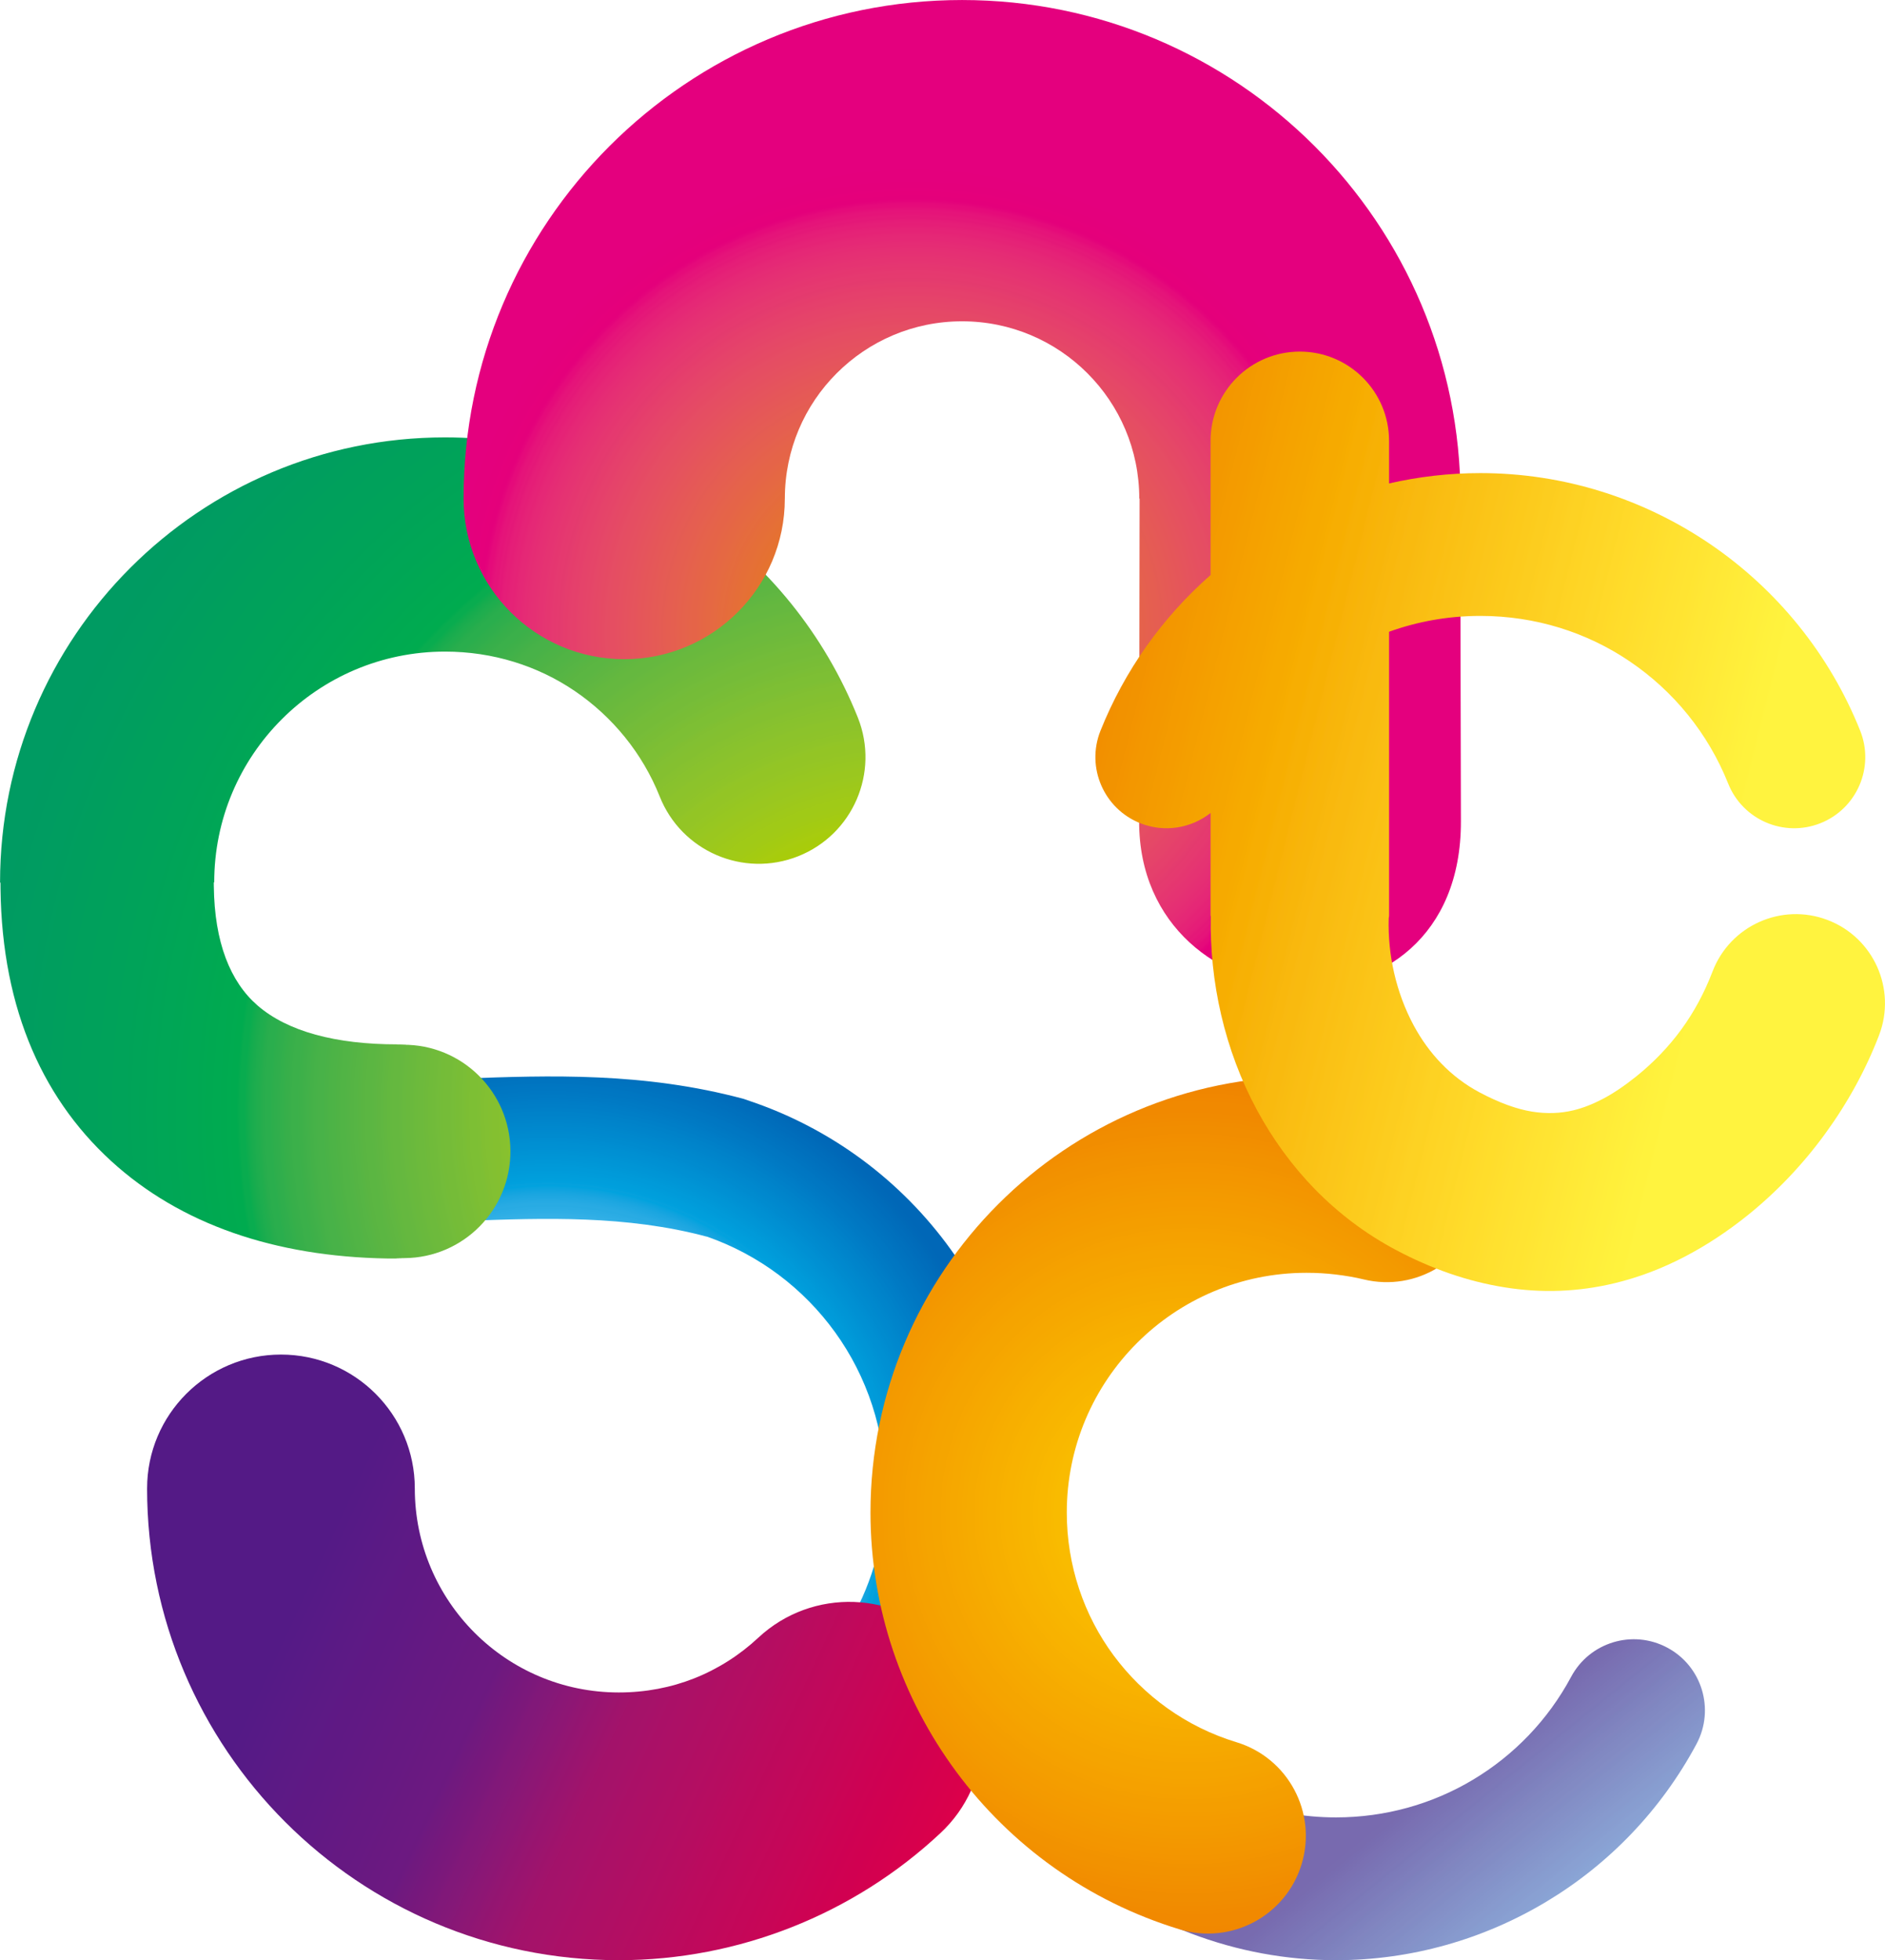
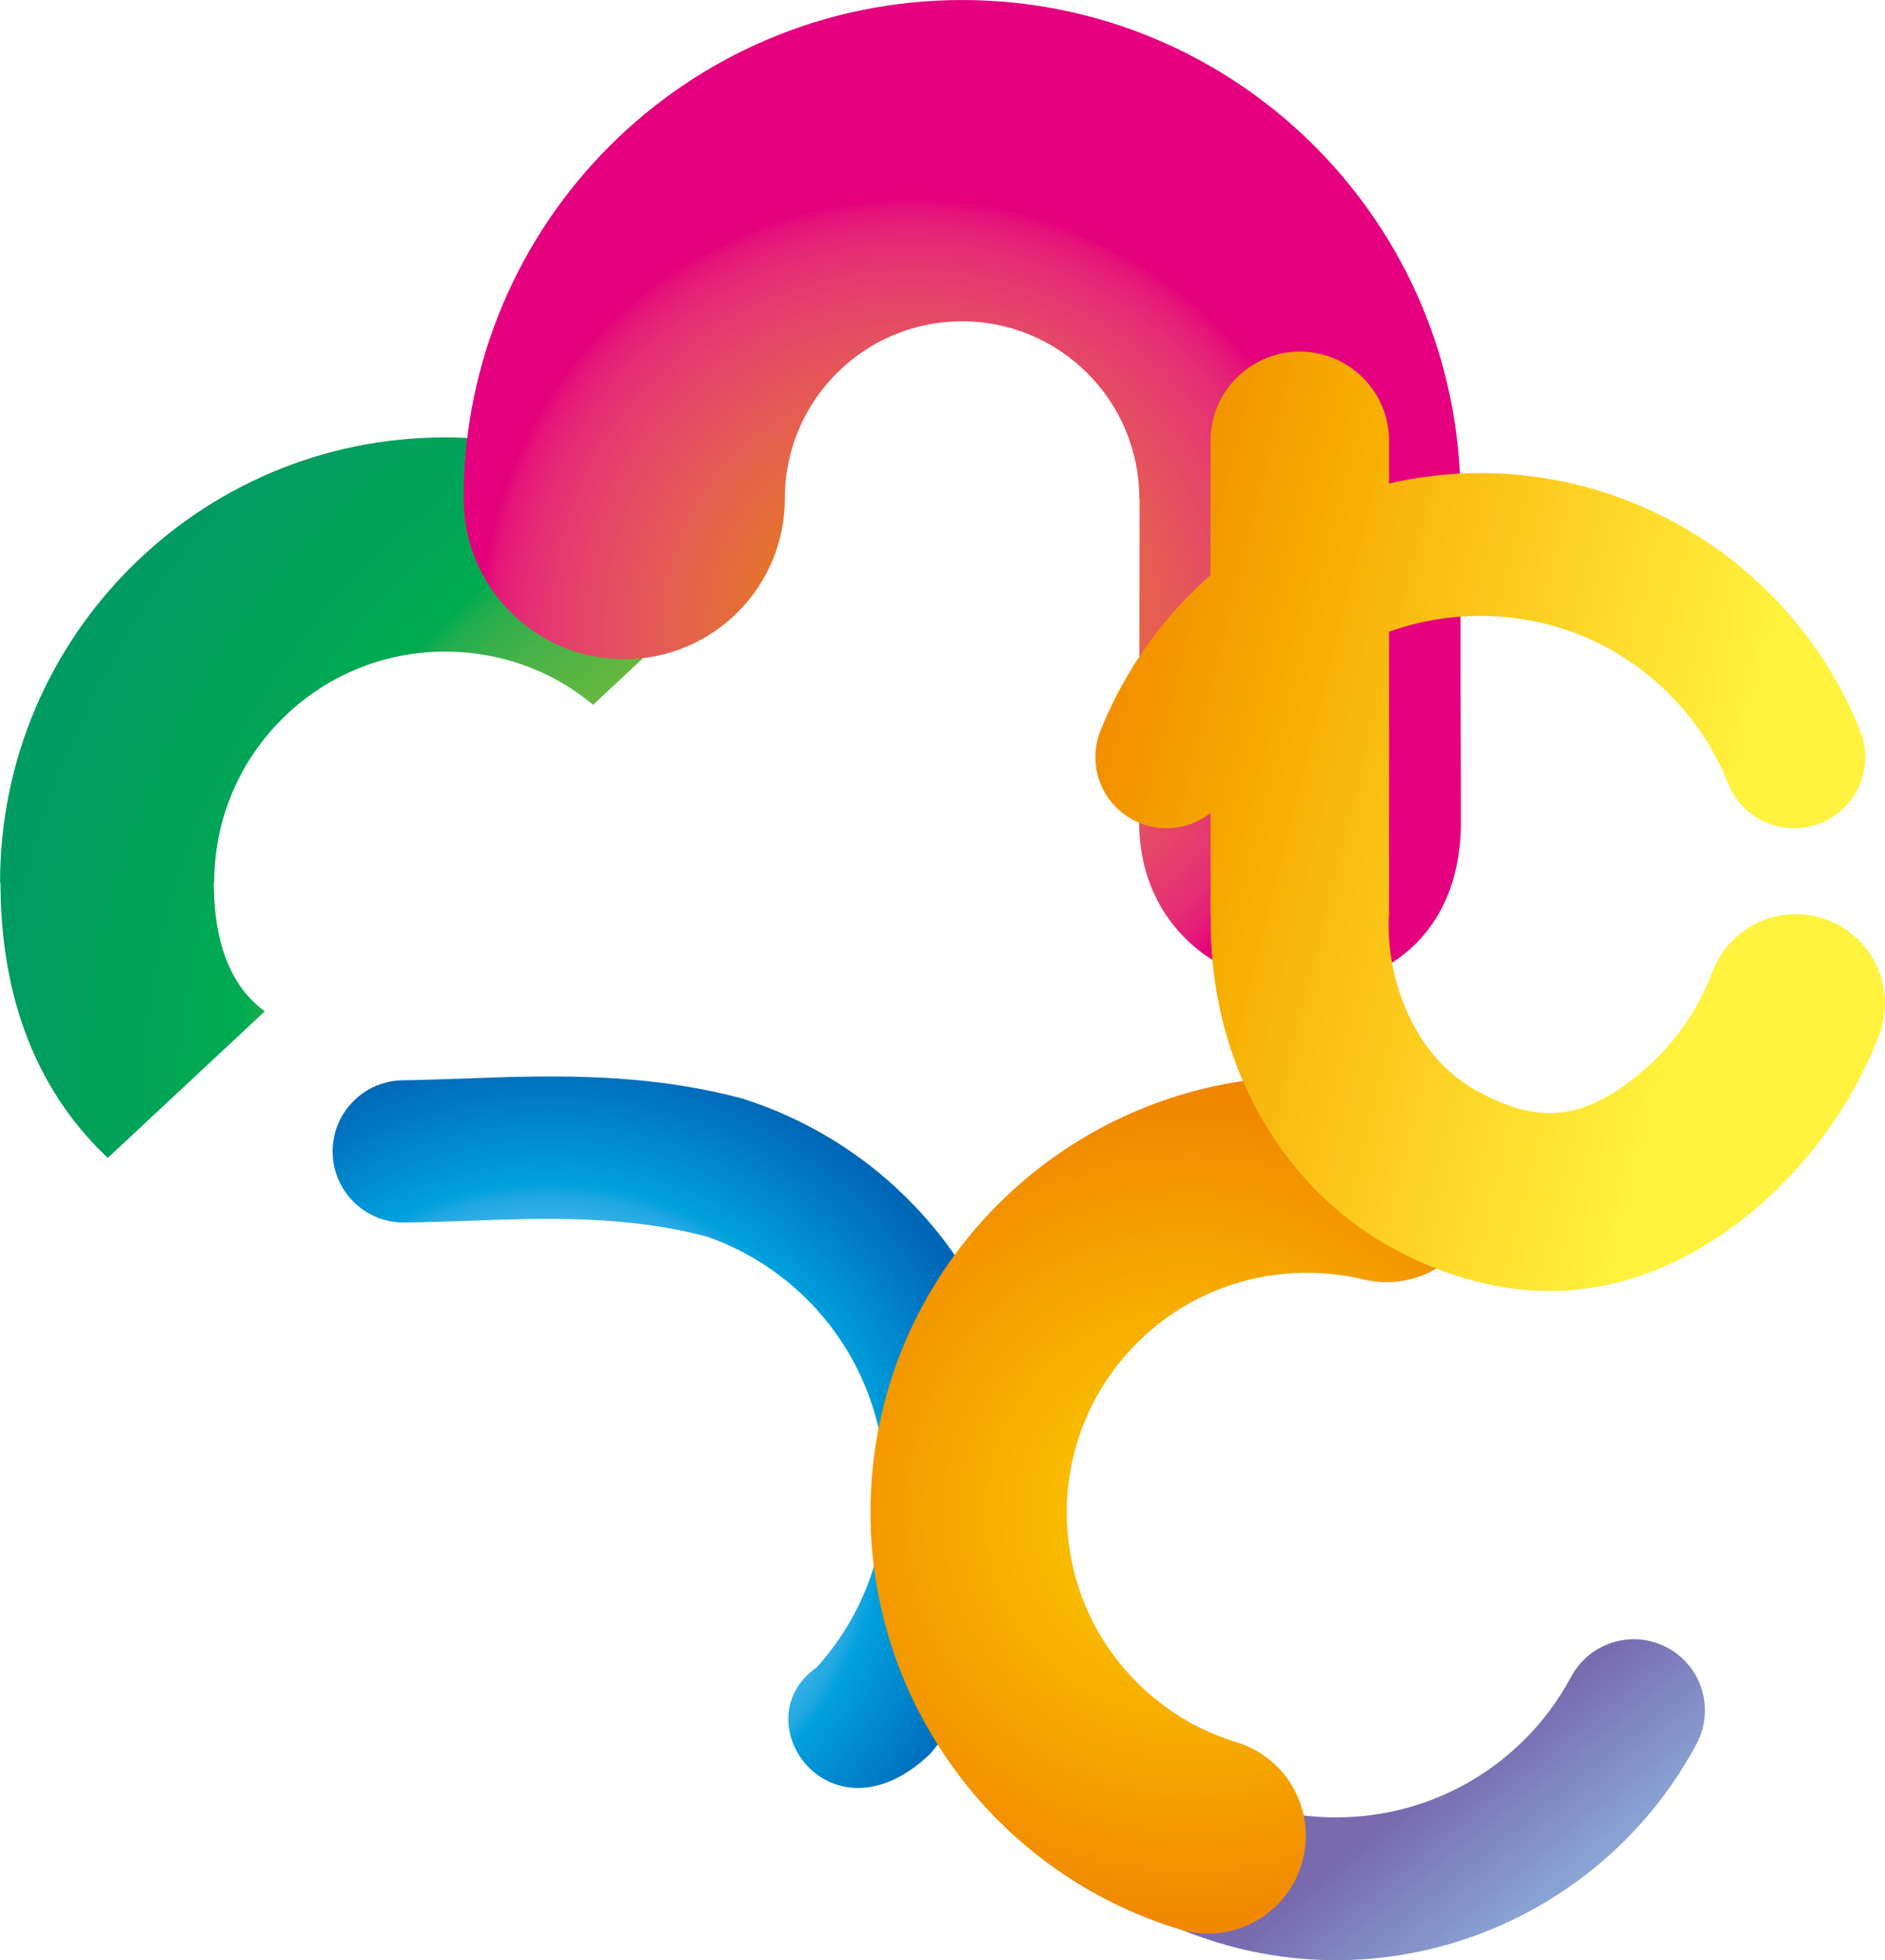
<svg xmlns="http://www.w3.org/2000/svg" width="208.62pt" height="216.91pt" version="1.1" viewBox="0 0 208.62 216.91">
  <defs>
    <clipPath id="clip-14">
      <path d="m239 336h78v80h-78z" />
    </clipPath>
    <clipPath id="clip-15">
      <path d="m293.49 402.11c1.453-1.605 2.731-3.375 3.805-5.273 2.418-4.258 3.801-9.219 3.801-14.531 0-6.391-2.031-12.395-5.562-17.285-3.461-4.793-8.355-8.551-14.188-10.586l-4e-3 8e-3c-8.906-2.391-18.039-2.059-26.426-1.758-2.293 0.082-4.535 0.164-7.027 0.195-4.348 0.051-7.914-3.434-7.965-7.777-0.051-4.348 3.434-7.914 7.777-7.965 1.945-0.023 4.277-0.105 6.66-0.191 9.559-0.348 19.977-0.723 31.055 2.25l0.434 0.152c9.266 3.074 17.023 8.941 22.461 16.477 5.453 7.551 8.586 16.754 8.586 26.48 0 8.078-2.141 15.695-5.898 22.309-1.43 2.523-3.102 4.898-4.973 7.09-11.051 10.477-20.914-3.773-12.535-9.594" />
    </clipPath>
    <radialGradient id="radial-pattern-4" cx="0" cy="0" r="51.962" gradientTransform="matrix(1 0 0 -1 263.78 385.53)" gradientUnits="userSpaceOnUse">
      <stop stop-color="#54c3f1" offset="0" />
      <stop stop-color="#54c3f1" offset=".5" />
      <stop stop-color="#52c2f1" offset=".562" />
      <stop stop-color="#50c2f1" offset=".566" />
      <stop stop-color="#4fc0f0" offset=".57" />
      <stop stop-color="#4dc0ef" offset=".574" />
      <stop stop-color="#4cbfef" offset=".578" />
      <stop stop-color="#4abeee" offset=".582" />
      <stop stop-color="#4bbdee" offset=".586" />
      <stop stop-color="#49bdee" offset=".59" />
      <stop stop-color="#47bced" offset=".594" />
      <stop stop-color="#46bbed" offset=".598" />
      <stop stop-color="#45b9ec" offset=".602" />
      <stop stop-color="#43b9eb" offset=".605" />
      <stop stop-color="#41b8eb" offset=".609" />
      <stop stop-color="#3fb7ea" offset=".613" />
      <stop stop-color="#3db6ea" offset=".617" />
      <stop stop-color="#3cb5e9" offset=".621" />
      <stop stop-color="#3ab4e9" offset=".625" />
      <stop stop-color="#3bb3e8" offset=".629" />
      <stop stop-color="#39b2e8" offset=".633" />
      <stop stop-color="#37b2e7" offset=".637" />
      <stop stop-color="#35b1e7" offset=".641" />
      <stop stop-color="#33b0e6" offset=".645" />
      <stop stop-color="#31afe6" offset=".648" />
      <stop stop-color="#2eaee5" offset=".652" />
      <stop stop-color="#2cade5" offset=".656" />
      <stop stop-color="#2bace4" offset=".66" />
      <stop stop-color="#28abe3" offset=".664" />
      <stop stop-color="#29abe3" offset=".668" />
      <stop stop-color="#27aae3" offset=".672" />
      <stop stop-color="#24a9e2" offset=".676" />
      <stop stop-color="#21a8e2" offset=".68" />
      <stop stop-color="#1ea7e1" offset=".684" />
      <stop stop-color="#1ca6e0" offset=".688" />
      <stop stop-color="#18a5e0" offset=".691" />
      <stop stop-color="#14a4df" offset=".695" />
      <stop stop-color="#0fa3df" offset=".699" />
      <stop stop-color="#09a3de" offset=".703" />
      <stop stop-color="#01a2de" offset=".707" />
      <stop stop-color="#05a1dd" offset=".711" />
      <stop stop-color="#00a0dd" offset=".715" />
      <stop stop-color="#009fdc" offset=".719" />
      <stop stop-color="#009edc" offset=".723" />
      <stop stop-color="#009edb" offset=".727" />
      <stop stop-color="#009ddb" offset=".73" />
      <stop stop-color="#009cda" offset=".734" />
      <stop stop-color="#009bda" offset=".738" />
      <stop stop-color="#009ad9" offset=".742" />
      <stop stop-color="#009ad9" offset=".746" />
      <stop stop-color="#0099d8" offset=".75" />
      <stop stop-color="#0098d7" offset=".754" />
      <stop stop-color="#0097d7" offset=".758" />
      <stop stop-color="#0096d6" offset=".762" />
      <stop stop-color="#0095d6" offset=".766" />
      <stop stop-color="#0095d5" offset=".77" />
      <stop stop-color="#0094d5" offset=".773" />
      <stop stop-color="#0093d4" offset=".777" />
      <stop stop-color="#0092d4" offset=".781" />
      <stop stop-color="#0091d3" offset=".785" />
      <stop stop-color="#0090d3" offset=".789" />
      <stop stop-color="#0090d2" offset=".793" />
      <stop stop-color="#008fd2" offset=".797" />
      <stop stop-color="#008ed1" offset=".801" />
      <stop stop-color="#008dd1" offset=".805" />
      <stop stop-color="#008cd0" offset=".809" />
      <stop stop-color="#008bcf" offset=".812" />
      <stop stop-color="#008bcf" offset=".816" />
      <stop stop-color="#008ace" offset=".82" />
      <stop stop-color="#0089ce" offset=".824" />
      <stop stop-color="#0088ce" offset=".828" />
      <stop stop-color="#0088cd" offset=".832" />
      <stop stop-color="#0087cc" offset=".836" />
      <stop stop-color="#0086cc" offset=".84" />
      <stop stop-color="#0085cb" offset=".844" />
      <stop stop-color="#0084cb" offset=".848" />
      <stop stop-color="#0084ca" offset=".852" />
      <stop stop-color="#0083ca" offset=".855" />
      <stop stop-color="#0082c9" offset=".859" />
      <stop stop-color="#0082c9" offset=".863" />
      <stop stop-color="#0080c8" offset=".867" />
      <stop stop-color="#0080c8" offset=".871" />
      <stop stop-color="#007ec7" offset=".875" />
      <stop stop-color="#007ec7" offset=".879" />
      <stop stop-color="#007dc6" offset=".883" />
      <stop stop-color="#007cc6" offset=".887" />
      <stop stop-color="#007bc5" offset=".891" />
      <stop stop-color="#007ac4" offset=".895" />
      <stop stop-color="#007ac4" offset=".898" />
      <stop stop-color="#0079c3" offset=".902" />
      <stop stop-color="#0078c3" offset=".906" />
      <stop stop-color="#0077c2" offset=".91" />
      <stop stop-color="#0077c2" offset=".914" />
      <stop stop-color="#0076c2" offset=".918" />
      <stop stop-color="#0076c1" offset=".922" />
      <stop stop-color="#0074c0" offset=".926" />
      <stop stop-color="#0074c0" offset=".93" />
      <stop stop-color="#0073bf" offset=".934" />
      <stop stop-color="#0072bf" offset=".938" />
      <stop stop-color="#0072be" offset=".941" />
      <stop stop-color="#0071be" offset=".945" />
      <stop stop-color="#0070bd" offset=".949" />
      <stop stop-color="#0070bd" offset=".953" />
      <stop stop-color="#006fbc" offset=".957" />
      <stop stop-color="#006ebc" offset=".961" />
      <stop stop-color="#006dbb" offset=".965" />
      <stop stop-color="#006dbb" offset=".969" />
      <stop stop-color="#006cba" offset=".973" />
      <stop stop-color="#006bba" offset=".977" />
      <stop stop-color="#006bb9" offset=".98" />
      <stop stop-color="#006ab8" offset=".984" />
      <stop stop-color="#0069b8" offset=".988" />
      <stop stop-color="#0068b8" offset=".992" />
      <stop stop-color="#0068b7" offset=".996" />
      <stop stop-color="#0067b7" offset="1" />
    </radialGradient>
    <clipPath id="clip-16">
      <path d="m219 367h93v68h-93z" />
    </clipPath>
    <clipPath id="clip-17">
-       <path d="m219.39 382.3c0-8.18 6.637-14.812 14.816-14.812 8.18 0 14.812 6.633 14.812 14.812 0 6.234 2.527 11.879 6.613 15.965 4.082 4.086 9.727 6.613 15.965 6.613 2.981 0 5.785-0.551 8.32-1.551 2.644-1.043 5.055-2.582 7.121-4.512 5.977-5.562 15.332-5.227 20.891 0.754 5.562 5.977 5.223 15.328-0.754 20.887-4.738 4.426-10.324 7.984-16.492 10.414-5.949 2.344-12.391 3.633-19.086 3.633-14.414 0-27.469-5.844-36.914-15.289-9.445-9.449-15.293-22.5-15.293-36.914" />
-     </clipPath>
+       </clipPath>
    <linearGradient id="linear-pattern-3" x1=".005" x2=".988" gradientTransform="matrix(105.01 47.703 41.82 -92.059 193.38 423.38)" gradientUnits="userSpaceOnUse">
      <stop stop-color="#541a86" offset="0" />
      <stop stop-color="#541a86" offset=".125" />
      <stop stop-color="#541a86" offset=".188" />
      <stop stop-color="#541a86" offset=".219" />
      <stop stop-color="#541a86" offset=".227" />
      <stop stop-color="#541a86" offset=".234" />
      <stop stop-color="#551a86" offset=".242" />
      <stop stop-color="#561a86" offset=".25" />
      <stop stop-color="#571a86" offset=".258" />
      <stop stop-color="#581a86" offset=".266" />
      <stop stop-color="#591a86" offset=".273" />
      <stop stop-color="#5a1a85" offset=".281" />
      <stop stop-color="#5b1a85" offset=".289" />
      <stop stop-color="#5c1a85" offset=".297" />
      <stop stop-color="#5d1a85" offset=".305" />
      <stop stop-color="#5e1985" offset=".312" />
      <stop stop-color="#5f1984" offset=".32" />
      <stop stop-color="#5f1984" offset=".324" />
      <stop stop-color="#5f1984" offset=".328" />
      <stop stop-color="#601984" offset=".332" />
      <stop stop-color="#601984" offset=".336" />
      <stop stop-color="#611984" offset=".34" />
      <stop stop-color="#611984" offset=".344" />
      <stop stop-color="#621983" offset=".348" />
      <stop stop-color="#621983" offset=".352" />
      <stop stop-color="#631983" offset=".355" />
      <stop stop-color="#631983" offset=".359" />
      <stop stop-color="#641983" offset=".363" />
      <stop stop-color="#641983" offset=".367" />
      <stop stop-color="#651982" offset=".371" />
      <stop stop-color="#651982" offset=".375" />
      <stop stop-color="#661982" offset=".379" />
      <stop stop-color="#661982" offset=".383" />
      <stop stop-color="#661982" offset=".387" />
      <stop stop-color="#671982" offset=".391" />
      <stop stop-color="#671982" offset=".395" />
      <stop stop-color="#681982" offset=".398" />
      <stop stop-color="#681981" offset=".402" />
      <stop stop-color="#691981" offset=".406" />
      <stop stop-color="#691981" offset=".41" />
      <stop stop-color="#6a1981" offset=".414" />
      <stop stop-color="#6a1981" offset=".418" />
      <stop stop-color="#6b1981" offset=".422" />
      <stop stop-color="#6b1981" offset=".426" />
      <stop stop-color="#6c1981" offset=".43" />
      <stop stop-color="#6c1981" offset=".434" />
      <stop stop-color="#6c1980" offset=".438" />
      <stop stop-color="#6e1980" offset=".441" />
      <stop stop-color="#70197e" offset=".445" />
      <stop stop-color="#71197e" offset=".449" />
      <stop stop-color="#73197d" offset=".453" />
      <stop stop-color="#75187d" offset=".457" />
      <stop stop-color="#76187c" offset=".461" />
      <stop stop-color="#78187c" offset=".465" />
      <stop stop-color="#79187b" offset=".469" />
      <stop stop-color="#7b187b" offset=".473" />
      <stop stop-color="#7c187a" offset=".477" />
      <stop stop-color="#7e187a" offset=".48" />
      <stop stop-color="#811879" offset=".484" />
      <stop stop-color="#811879" offset=".488" />
      <stop stop-color="#831878" offset=".492" />
      <stop stop-color="#841878" offset=".496" />
      <stop stop-color="#861877" offset=".5" />
      <stop stop-color="#881776" offset=".504" />
      <stop stop-color="#8a1776" offset=".508" />
      <stop stop-color="#8b1775" offset=".512" />
      <stop stop-color="#8d1774" offset=".516" />
      <stop stop-color="#8e1674" offset=".52" />
      <stop stop-color="#901673" offset=".523" />
      <stop stop-color="#921672" offset=".527" />
      <stop stop-color="#931571" offset=".531" />
      <stop stop-color="#951571" offset=".535" />
      <stop stop-color="#971570" offset=".539" />
      <stop stop-color="#98146f" offset=".543" />
      <stop stop-color="#9a146f" offset=".547" />
      <stop stop-color="#9b146e" offset=".551" />
      <stop stop-color="#9d146d" offset=".555" />
      <stop stop-color="#9e136c" offset=".559" />
      <stop stop-color="#a0136c" offset=".562" />
      <stop stop-color="#a1136b" offset=".566" />
      <stop stop-color="#a3126a" offset=".57" />
      <stop stop-color="#a3126a" offset=".574" />
      <stop stop-color="#a4126a" offset=".578" />
      <stop stop-color="#a51269" offset=".582" />
      <stop stop-color="#a51269" offset=".586" />
      <stop stop-color="#a61269" offset=".59" />
      <stop stop-color="#a71169" offset=".594" />
      <stop stop-color="#a81168" offset=".598" />
      <stop stop-color="#a91168" offset=".602" />
      <stop stop-color="#aa1067" offset=".605" />
      <stop stop-color="#aa1067" offset=".609" />
      <stop stop-color="#ab1067" offset=".613" />
      <stop stop-color="#ac1066" offset=".617" />
      <stop stop-color="#ac1066" offset=".621" />
      <stop stop-color="#ad1065" offset=".625" />
      <stop stop-color="#ae0f65" offset=".629" />
      <stop stop-color="#ae0f65" offset=".633" />
      <stop stop-color="#af0f64" offset=".637" />
      <stop stop-color="#b00f64" offset=".641" />
      <stop stop-color="#b00f64" offset=".645" />
      <stop stop-color="#b10e63" offset=".648" />
      <stop stop-color="#b20e63" offset=".652" />
      <stop stop-color="#b20e63" offset=".656" />
      <stop stop-color="#b30e62" offset=".66" />
      <stop stop-color="#b40e62" offset=".664" />
      <stop stop-color="#b40d62" offset=".668" />
      <stop stop-color="#b50d61" offset=".672" />
      <stop stop-color="#b60d61" offset=".676" />
      <stop stop-color="#b60d60" offset=".68" />
      <stop stop-color="#b70c60" offset=".684" />
      <stop stop-color="#b80c60" offset=".688" />
      <stop stop-color="#b80c5f" offset=".691" />
      <stop stop-color="#ba0b5f" offset=".695" />
      <stop stop-color="#ba0b5e" offset=".699" />
      <stop stop-color="#bb0b5e" offset=".703" />
      <stop stop-color="#bc0a5e" offset=".707" />
      <stop stop-color="#bc0a5d" offset=".711" />
      <stop stop-color="#bd0a5d" offset=".715" />
      <stop stop-color="#bd095c" offset=".719" />
      <stop stop-color="#be095c" offset=".723" />
      <stop stop-color="#bf095c" offset=".727" />
      <stop stop-color="#bf095c" offset=".73" />
      <stop stop-color="#c0095b" offset=".734" />
      <stop stop-color="#c1085b" offset=".738" />
      <stop stop-color="#c1085a" offset=".742" />
      <stop stop-color="#c2085a" offset=".746" />
      <stop stop-color="#c3085a" offset=".75" />
      <stop stop-color="#c30759" offset=".754" />
      <stop stop-color="#c40759" offset=".758" />
      <stop stop-color="#c40759" offset=".762" />
      <stop stop-color="#c50658" offset=".766" />
      <stop stop-color="#c60658" offset=".77" />
      <stop stop-color="#c60657" offset=".773" />
      <stop stop-color="#c70657" offset=".777" />
      <stop stop-color="#c80557" offset=".781" />
      <stop stop-color="#c80556" offset=".785" />
      <stop stop-color="#c90556" offset=".789" />
      <stop stop-color="#ca0455" offset=".793" />
      <stop stop-color="#cb0455" offset=".797" />
      <stop stop-color="#cb0355" offset=".801" />
      <stop stop-color="#cc0354" offset=".805" />
      <stop stop-color="#cd0254" offset=".809" />
      <stop stop-color="#cd0253" offset=".812" />
      <stop stop-color="#ce0253" offset=".816" />
      <stop stop-color="#ce0153" offset=".82" />
      <stop stop-color="#cf0152" offset=".824" />
      <stop stop-color="#d00152" offset=".828" />
      <stop stop-color="#d00151" offset=".832" />
      <stop stop-color="#d10051" offset=".836" />
      <stop stop-color="#d10051" offset=".84" />
      <stop stop-color="#d20050" offset=".844" />
      <stop stop-color="#d30050" offset=".848" />
      <stop stop-color="#d3004f" offset=".852" />
      <stop stop-color="#d4004f" offset=".855" />
      <stop stop-color="#d4004f" offset=".859" />
      <stop stop-color="#d5004e" offset=".863" />
      <stop stop-color="#d6004e" offset=".867" />
      <stop stop-color="#d6004d" offset=".871" />
      <stop stop-color="#d7004d" offset=".875" />
      <stop stop-color="#d7004d" offset=".879" />
      <stop stop-color="#d8004c" offset=".883" />
      <stop stop-color="#d9004c" offset=".887" />
      <stop stop-color="#d9004b" offset=".891" />
      <stop stop-color="#da004b" offset=".895" />
      <stop stop-color="#db004b" offset=".898" />
      <stop stop-color="#dc004a" offset=".902" />
      <stop stop-color="#dc004a" offset=".906" />
      <stop stop-color="#dd0049" offset=".91" />
      <stop stop-color="#dd0049" offset=".914" />
      <stop stop-color="#de0049" offset=".918" />
      <stop stop-color="#df0048" offset=".922" />
      <stop stop-color="#df0048" offset=".926" />
      <stop stop-color="#e00048" offset=".93" />
      <stop stop-color="#e00047" offset=".934" />
      <stop stop-color="#e10047" offset=".938" />
      <stop stop-color="#e10046" offset=".941" />
      <stop stop-color="#e20046" offset=".945" />
      <stop stop-color="#e30046" offset=".949" />
      <stop stop-color="#e30045" offset=".953" />
      <stop stop-color="#e40045" offset=".957" />
      <stop stop-color="#e40044" offset=".961" />
      <stop stop-color="#e50044" offset=".965" />
      <stop stop-color="#e50044" offset=".969" />
      <stop stop-color="#e60043" offset="1" />
    </linearGradient>
    <clipPath id="clip-18">
      <path d="m318 398h74v37h-74z" />
    </clipPath>
    <clipPath id="clip-19">
      <path d="m320.93 423.07c-3.254-2.879-3.559-7.856-0.68-11.109 2.883-3.258 7.856-3.559 11.109-0.68 2.695 2.391 5.785 4.246 9.109 5.508 3.301 1.254 6.856 1.914 10.5 1.914 5.469 0 10.691-1.488 15.168-4.172 4.504-2.695 8.289-6.59 10.852-11.375 2.043-3.836 6.812-5.285 10.645-3.238 3.836 2.043 5.285 6.812 3.242 10.648-3.945 7.367-9.754 13.352-16.652 17.48-6.93 4.152-14.938 6.457-23.254 6.457-5.508 0-10.945-1.02-16.055-2.961-5.09-1.934-9.836-4.789-13.984-8.473" />
    </clipPath>
    <linearGradient id="linear-pattern-4" x1=".355" x2="1" gradientTransform="matrix(-75.69 -91.197 -94.561 78.482 453.7 438.74)" gradientUnits="userSpaceOnUse">
      <stop stop-color="#9ed7f6" offset="0" />
      <stop stop-color="#9ed7f5" offset=".004" />
      <stop stop-color="#9dd6f5" offset=".008" />
      <stop stop-color="#9dd5f4" offset=".012" />
      <stop stop-color="#9cd4f4" offset=".016" />
      <stop stop-color="#9cd3f3" offset=".02" />
      <stop stop-color="#9cd3f3" offset=".023" />
      <stop stop-color="#9bd1f2" offset=".027" />
      <stop stop-color="#9bd1f1" offset=".031" />
      <stop stop-color="#9ad0f1" offset=".035" />
      <stop stop-color="#9acff1" offset=".039" />
      <stop stop-color="#99cdf0" offset=".043" />
      <stop stop-color="#99cdef" offset=".047" />
      <stop stop-color="#99ccef" offset=".051" />
      <stop stop-color="#99cbee" offset=".055" />
      <stop stop-color="#99caed" offset=".059" />
      <stop stop-color="#98c9ed" offset=".062" />
      <stop stop-color="#98c9ed" offset=".066" />
      <stop stop-color="#97c7ec" offset=".07" />
      <stop stop-color="#97c7eb" offset=".074" />
      <stop stop-color="#97c6eb" offset=".078" />
      <stop stop-color="#96c5ea" offset=".082" />
      <stop stop-color="#96c4ea" offset=".086" />
      <stop stop-color="#95c3e9" offset=".09" />
      <stop stop-color="#95c2e9" offset=".094" />
      <stop stop-color="#94c1e8" offset=".098" />
      <stop stop-color="#94c0e7" offset=".102" />
      <stop stop-color="#94c0e7" offset=".105" />
      <stop stop-color="#93bee6" offset=".109" />
      <stop stop-color="#94bee5" offset=".113" />
      <stop stop-color="#93bde5" offset=".117" />
      <stop stop-color="#93bce5" offset=".121" />
      <stop stop-color="#92bbe4" offset=".125" />
      <stop stop-color="#92bae3" offset=".129" />
      <stop stop-color="#92b9e3" offset=".133" />
      <stop stop-color="#91b8e2" offset=".137" />
      <stop stop-color="#91b7e1" offset=".141" />
      <stop stop-color="#90b6e1" offset=".145" />
      <stop stop-color="#90b6e0" offset=".148" />
      <stop stop-color="#8fb4df" offset=".152" />
      <stop stop-color="#90b4df" offset=".156" />
      <stop stop-color="#90b3df" offset=".16" />
      <stop stop-color="#8fb1de" offset=".164" />
      <stop stop-color="#8fb1dd" offset=".168" />
      <stop stop-color="#8eb0dd" offset=".172" />
      <stop stop-color="#8eafdc" offset=".176" />
      <stop stop-color="#8daedb" offset=".18" />
      <stop stop-color="#8daddb" offset=".184" />
      <stop stop-color="#8dadda" offset=".188" />
      <stop stop-color="#8cabd9" offset=".191" />
      <stop stop-color="#8daad9" offset=".195" />
      <stop stop-color="#8ca9d8" offset=".199" />
      <stop stop-color="#8ca9d8" offset=".203" />
      <stop stop-color="#8ba7d7" offset=".207" />
      <stop stop-color="#8ba7d7" offset=".211" />
      <stop stop-color="#8ba6d6" offset=".215" />
      <stop stop-color="#8aa5d5" offset=".219" />
      <stop stop-color="#8aa4d5" offset=".223" />
      <stop stop-color="#89a3d4" offset=".227" />
      <stop stop-color="#89a2d4" offset=".23" />
      <stop stop-color="#89a1d3" offset=".234" />
      <stop stop-color="#89a0d2" offset=".238" />
      <stop stop-color="#89a0d2" offset=".242" />
      <stop stop-color="#889ed1" offset=".246" />
      <stop stop-color="#889dd0" offset=".25" />
      <stop stop-color="#879dd0" offset=".254" />
      <stop stop-color="#879ccf" offset=".258" />
      <stop stop-color="#879ace" offset=".262" />
      <stop stop-color="#879ace" offset=".266" />
      <stop stop-color="#8799cd" offset=".27" />
      <stop stop-color="#8698cc" offset=".273" />
      <stop stop-color="#8697cc" offset=".277" />
      <stop stop-color="#8596cb" offset=".281" />
      <stop stop-color="#8595cb" offset=".285" />
      <stop stop-color="#8494ca" offset=".289" />
      <stop stop-color="#8493c9" offset=".293" />
      <stop stop-color="#8592c9" offset=".297" />
      <stop stop-color="#8491c8" offset=".301" />
      <stop stop-color="#8490c7" offset=".305" />
      <stop stop-color="#838fc7" offset=".309" />
      <stop stop-color="#838fc6" offset=".312" />
      <stop stop-color="#828dc5" offset=".316" />
      <stop stop-color="#828cc5" offset=".32" />
      <stop stop-color="#838cc4" offset=".324" />
      <stop stop-color="#828ac3" offset=".328" />
      <stop stop-color="#828ac3" offset=".332" />
      <stop stop-color="#8189c2" offset=".336" />
      <stop stop-color="#8188c2" offset=".34" />
      <stop stop-color="#8087c1" offset=".344" />
      <stop stop-color="#8086c0" offset=".348" />
      <stop stop-color="#8185c0" offset=".352" />
      <stop stop-color="#8084bf" offset=".355" />
      <stop stop-color="#8083bf" offset=".359" />
      <stop stop-color="#7e82be" offset=".363" />
      <stop stop-color="#7e81be" offset=".367" />
      <stop stop-color="#7d80bc" offset=".371" />
      <stop stop-color="#7e7ebc" offset=".375" />
      <stop stop-color="#7e7ebc" offset=".379" />
      <stop stop-color="#7d7dbb" offset=".383" />
      <stop stop-color="#7d7bba" offset=".387" />
      <stop stop-color="#7c7bba" offset=".391" />
      <stop stop-color="#7c7ab9" offset=".395" />
      <stop stop-color="#7b78b8" offset=".398" />
      <stop stop-color="#7c78b8" offset=".402" />
      <stop stop-color="#7c77b7" offset=".406" />
      <stop stop-color="#7b76b7" offset=".41" />
      <stop stop-color="#7b75b6" offset=".414" />
      <stop stop-color="#7a74b5" offset=".418" />
      <stop stop-color="#7a73b5" offset=".422" />
      <stop stop-color="#7a72b4" offset=".426" />
      <stop stop-color="#7a71b3" offset=".43" />
      <stop stop-color="#7a70b3" offset=".434" />
      <stop stop-color="#796fb2" offset=".438" />
      <stop stop-color="#796eb1" offset=".441" />
      <stop stop-color="#786db1" offset=".445" />
      <stop stop-color="#786cb0" offset=".449" />
      <stop stop-color="#786baf" offset=".453" />
      <stop stop-color="#786baf" offset=".457" />
      <stop stop-color="#786aaf" offset=".461" />
      <stop stop-color="#786aaf" offset=".469" />
      <stop stop-color="#786aaf" offset=".5" />
      <stop stop-color="#786aaf" offset="1" />
    </linearGradient>
    <clipPath id="clip-20">
      <path d="m299 336h69v96h-69z" />
    </clipPath>
    <clipPath id="clip-21">
      <path d="m359.12 338.12c5.812 1.406 9.383 7.262 7.981 13.074-1.406 5.809-7.258 9.383-13.07 7.977-0.906-0.223-1.953-0.406-3.133-0.547-1.012-0.121-2.078-0.184-3.195-0.184-7.324 0-13.961 2.969-18.758 7.769-4.801 4.801-7.769 11.434-7.769 18.758 0 5.875 1.898 11.375 5.18 15.809 3.32 4.477 8.02 7.91 13.594 9.605 5.719 1.734 8.949 7.777 7.215 13.496-1.734 5.715-7.773 8.945-13.496 7.215-10.164-3.098-18.711-9.32-24.707-17.418-6.031-8.137-9.512-18.125-9.512-28.707 0-13.324 5.402-25.387 14.137-34.121 8.73-8.73 20.793-14.133 34.117-14.133 1.875 0 3.789 0.117 5.742 0.352 1.785 0.215 3.68 0.566 5.676 1.055" />
    </clipPath>
    <radialGradient id="radial-pattern-5" cx="0" cy="0" r="59.752" gradientTransform="matrix(1 0 0 -1 334.78 385.09)" gradientUnits="userSpaceOnUse">
      <stop stop-color="#fdd000" offset="0" />
      <stop stop-color="#fdd000" offset=".008" />
      <stop stop-color="#fdcf00" offset=".012" />
      <stop stop-color="#fdcf00" offset=".016" />
      <stop stop-color="#fdce00" offset=".02" />
      <stop stop-color="#fdce00" offset=".023" />
      <stop stop-color="#fdce00" offset=".027" />
      <stop stop-color="#fdce00" offset=".031" />
      <stop stop-color="#fdcd00" offset=".035" />
      <stop stop-color="#fdcd00" offset=".039" />
      <stop stop-color="#fdcc00" offset=".043" />
      <stop stop-color="#fdcc00" offset=".047" />
      <stop stop-color="#fdcc00" offset=".051" />
      <stop stop-color="#fdcc00" offset=".055" />
      <stop stop-color="#fccb00" offset=".059" />
      <stop stop-color="#fccb00" offset=".062" />
      <stop stop-color="#fcca00" offset=".066" />
      <stop stop-color="#fcca00" offset=".07" />
      <stop stop-color="#fcca00" offset=".074" />
      <stop stop-color="#fcca00" offset=".078" />
      <stop stop-color="#fcca00" offset=".082" />
      <stop stop-color="#fcc900" offset=".086" />
      <stop stop-color="#fcc900" offset=".09" />
      <stop stop-color="#fcc800" offset=".094" />
      <stop stop-color="#fcc800" offset=".098" />
      <stop stop-color="#fcc700" offset=".102" />
      <stop stop-color="#fcc700" offset=".105" />
      <stop stop-color="#fcc700" offset=".109" />
      <stop stop-color="#fcc700" offset=".113" />
      <stop stop-color="#fbc600" offset=".117" />
      <stop stop-color="#fbc600" offset=".121" />
      <stop stop-color="#fbc500" offset=".125" />
      <stop stop-color="#fbc500" offset=".129" />
      <stop stop-color="#fbc500" offset=".133" />
      <stop stop-color="#fbc500" offset=".137" />
      <stop stop-color="#fbc400" offset=".141" />
      <stop stop-color="#fbc400" offset=".145" />
      <stop stop-color="#fbc300" offset=".148" />
      <stop stop-color="#fbc300" offset=".152" />
      <stop stop-color="#fbc200" offset=".156" />
      <stop stop-color="#fbc200" offset=".16" />
      <stop stop-color="#fbc200" offset=".164" />
      <stop stop-color="#fbc200" offset=".168" />
      <stop stop-color="#fac100" offset=".172" />
      <stop stop-color="#fac100" offset=".176" />
      <stop stop-color="#fac000" offset=".18" />
      <stop stop-color="#fac000" offset=".184" />
      <stop stop-color="#fac000" offset=".188" />
      <stop stop-color="#fac000" offset=".191" />
      <stop stop-color="#fabf00" offset=".195" />
      <stop stop-color="#fabf00" offset=".199" />
      <stop stop-color="#fabe00" offset=".203" />
      <stop stop-color="#fabe00" offset=".207" />
      <stop stop-color="#fabd00" offset=".211" />
      <stop stop-color="#fabd00" offset=".215" />
      <stop stop-color="#fabd00" offset=".219" />
      <stop stop-color="#fabd00" offset=".223" />
      <stop stop-color="#fabc00" offset=".227" />
      <stop stop-color="#fabc00" offset=".23" />
      <stop stop-color="#f9bb00" offset=".234" />
      <stop stop-color="#f9bb00" offset=".238" />
      <stop stop-color="#f9bb00" offset=".242" />
      <stop stop-color="#f9bb00" offset=".246" />
      <stop stop-color="#f9bb00" offset=".25" />
      <stop stop-color="#f9ba00" offset=".254" />
      <stop stop-color="#f9b900" offset=".262" />
      <stop stop-color="#f9b800" offset=".27" />
      <stop stop-color="#f9b800" offset=".277" />
      <stop stop-color="#f9b700" offset=".285" />
      <stop stop-color="#f8b600" offset=".293" />
      <stop stop-color="#f8b500" offset=".301" />
      <stop stop-color="#f8b500" offset=".309" />
      <stop stop-color="#f8b400" offset=".316" />
      <stop stop-color="#f8b300" offset=".324" />
      <stop stop-color="#f8b200" offset=".332" />
      <stop stop-color="#f8b200" offset=".34" />
      <stop stop-color="#f8b100" offset=".348" />
      <stop stop-color="#f7b000" offset=".355" />
      <stop stop-color="#f7af00" offset=".363" />
      <stop stop-color="#f7af00" offset=".371" />
      <stop stop-color="#f7ae00" offset=".379" />
      <stop stop-color="#f7ad00" offset=".387" />
      <stop stop-color="#f7ac00" offset=".395" />
      <stop stop-color="#f6ab00" offset=".402" />
      <stop stop-color="#f6ab00" offset=".41" />
      <stop stop-color="#f6aa00" offset=".418" />
      <stop stop-color="#f6a900" offset=".426" />
      <stop stop-color="#f6a800" offset=".434" />
      <stop stop-color="#f6a800" offset=".441" />
      <stop stop-color="#f6a700" offset=".449" />
      <stop stop-color="#f6a600" offset=".457" />
      <stop stop-color="#f5a500" offset=".465" />
      <stop stop-color="#f5a500" offset=".473" />
      <stop stop-color="#f5a400" offset=".48" />
      <stop stop-color="#f5a400" offset=".488" />
      <stop stop-color="#f5a300" offset=".496" />
      <stop stop-color="#f5a200" offset=".504" />
      <stop stop-color="#f5a100" offset=".508" />
      <stop stop-color="#f5a100" offset=".512" />
      <stop stop-color="#f5a100" offset=".516" />
      <stop stop-color="#f5a100" offset=".52" />
      <stop stop-color="#f5a000" offset=".523" />
      <stop stop-color="#f5a000" offset=".527" />
      <stop stop-color="#f49f00" offset=".531" />
      <stop stop-color="#f49f00" offset=".535" />
      <stop stop-color="#f49e00" offset=".539" />
      <stop stop-color="#f49e00" offset=".543" />
      <stop stop-color="#f49e00" offset=".547" />
      <stop stop-color="#f49e00" offset=".551" />
      <stop stop-color="#f49d00" offset=".555" />
      <stop stop-color="#f49d00" offset=".559" />
      <stop stop-color="#f49c00" offset=".562" />
      <stop stop-color="#f49c00" offset=".566" />
      <stop stop-color="#f49b00" offset=".57" />
      <stop stop-color="#f49b00" offset=".574" />
      <stop stop-color="#f49b00" offset=".578" />
      <stop stop-color="#f49a00" offset=".582" />
      <stop stop-color="#f49a00" offset=".586" />
      <stop stop-color="#f39a00" offset=".59" />
      <stop stop-color="#f39a00" offset=".594" />
      <stop stop-color="#f39900" offset=".598" />
      <stop stop-color="#f39900" offset=".602" />
      <stop stop-color="#f39800" offset=".605" />
      <stop stop-color="#f39800" offset=".609" />
      <stop stop-color="#f39700" offset=".613" />
      <stop stop-color="#f39700" offset=".617" />
      <stop stop-color="#f39600" offset=".621" />
      <stop stop-color="#f39600" offset=".625" />
      <stop stop-color="#f39600" offset=".629" />
      <stop stop-color="#f39500" offset=".637" />
      <stop stop-color="#f39400" offset=".645" />
      <stop stop-color="#f29300" offset=".652" />
      <stop stop-color="#f29200" offset=".66" />
      <stop stop-color="#f29200" offset=".668" />
      <stop stop-color="#f29100" offset=".676" />
      <stop stop-color="#f29000" offset=".684" />
      <stop stop-color="#f28f00" offset=".691" />
      <stop stop-color="#f28e00" offset=".699" />
      <stop stop-color="#f18d00" offset=".707" />
      <stop stop-color="#f18d00" offset=".715" />
      <stop stop-color="#f18c00" offset=".723" />
      <stop stop-color="#f18b00" offset=".73" />
      <stop stop-color="#f18a00" offset=".738" />
      <stop stop-color="#f18900" offset=".746" />
      <stop stop-color="#f18900" offset=".754" />
      <stop stop-color="#f18900" offset=".758" />
      <stop stop-color="#f18900" offset=".762" />
      <stop stop-color="#f18800" offset=".766" />
      <stop stop-color="#f18800" offset=".77" />
      <stop stop-color="#f18700" offset=".773" />
      <stop stop-color="#f18700" offset=".777" />
      <stop stop-color="#f08600" offset=".781" />
      <stop stop-color="#f08600" offset=".785" />
      <stop stop-color="#f08500" offset=".789" />
      <stop stop-color="#f08500" offset=".793" />
      <stop stop-color="#f08400" offset=".797" />
      <stop stop-color="#f08400" offset=".801" />
      <stop stop-color="#f08400" offset=".805" />
      <stop stop-color="#f08400" offset=".809" />
      <stop stop-color="#f08300" offset=".812" />
      <stop stop-color="#f08300" offset=".816" />
      <stop stop-color="#f08200" offset=".824" />
      <stop stop-color="#f08100" offset=".832" />
      <stop stop-color="#ef8000" offset=".84" />
      <stop stop-color="#ef7e00" offset=".848" />
      <stop stop-color="#ef7d00" offset=".855" />
      <stop stop-color="#ef7c00" offset=".863" />
      <stop stop-color="#ef7c00" offset=".871" />
      <stop stop-color="#ef7b00" offset=".879" />
      <stop stop-color="#ef7a00" offset=".883" />
      <stop stop-color="#ef7a00" offset=".887" />
      <stop stop-color="#ef7900" offset=".891" />
      <stop stop-color="#ef7900" offset=".895" />
      <stop stop-color="#ef7900" offset=".898" />
      <stop stop-color="#ee7800" offset=".902" />
      <stop stop-color="#ee7800" offset=".906" />
      <stop stop-color="#e70" offset=".91" />
      <stop stop-color="#ee7600" offset=".918" />
      <stop stop-color="#ee7600" offset=".926" />
      <stop stop-color="#ee7500" offset=".934" />
      <stop stop-color="#ee7400" offset=".941" />
      <stop stop-color="#ee7400" offset=".945" />
      <stop stop-color="#ee7300" offset=".949" />
      <stop stop-color="#ee7300" offset=".953" />
      <stop stop-color="#ee7200" offset=".957" />
      <stop stop-color="#ee7100" offset=".965" />
      <stop stop-color="#ed7000" offset=".973" />
      <stop stop-color="#ed7000" offset=".977" />
      <stop stop-color="#ed6f00" offset=".98" />
      <stop stop-color="#ed6f00" offset=".988" />
      <stop stop-color="#ed6f00" offset=".992" />
      <stop stop-color="#ed6e00" offset="1" />
    </radialGradient>
    <clipPath id="clip-22">
      <path d="m203 265h96v92h-96z" />
    </clipPath>
    <clipPath id="clip-23">
      <path d="m247.09 333.21c-0.062 4e-3 -0.074 4e-3 0 4e-3zm0 23.621c-0.223 4e-3 -0.16 0.012 0 0.016zm0.613-23.625c6.519-0.051 11.848 5.191 11.898 11.711 0.051 6.519-5.191 11.848-11.711 11.898-0.41 4e-3 -0.66 8e-3 -0.801 0.016v0.016c0.426 0.012 1.539 0.019 0 0.019-12.473 0-23.086-3.34-30.934-10.133-8.152-7.062-12.828-17.305-12.988-30.789v-0.094l-4e-3 -0.562-0.047-0.047c0-13.594 5.512-25.906 14.426-34.816 8.91-8.91 21.219-14.426 34.816-14.426 10.129 0 19.633 3.129 27.566 8.504 8.07 5.465 14.449 13.285 18.137 22.523 2.402 6.062-0.559 12.922-6.621 15.324-6.059 2.402-12.918-0.559-15.32-6.621-1.91-4.785-5.231-8.844-9.434-11.691-4.047-2.738-8.98-4.336-14.328-4.336-7.055 0-13.438 2.859-18.059 7.484-4.625 4.617-7.481 11.004-7.481 18.055h-0.047l4e-3 0.426c0.07 6.211 1.816 10.574 4.84 13.195 3.332 2.883 8.66 4.301 15.473 4.301 2.121 0 0.336 0.039 0 0.047v4e-3z" />
    </clipPath>
    <radialGradient id="radial-pattern-6" cx="0" cy="0" r="105.36" gradientTransform="matrix(1 0 0 -1 304.64 340.51)" gradientUnits="userSpaceOnUse">
      <stop stop-color="#abcd03" offset="0" />
      <stop stop-color="#abcd03" offset=".25" />
      <stop stop-color="#abcd03" offset=".273" />
      <stop stop-color="#aacd05" offset=".293" />
      <stop stop-color="#a9cd09" offset=".297" />
      <stop stop-color="#a8cc0b" offset=".301" />
      <stop stop-color="#a7cc0c" offset=".305" />
      <stop stop-color="#a7cc0f" offset=".309" />
      <stop stop-color="#a6cb10" offset=".312" />
      <stop stop-color="#a4cb11" offset=".316" />
      <stop stop-color="#a3cb12" offset=".32" />
      <stop stop-color="#a2ca15" offset=".324" />
      <stop stop-color="#a1ca16" offset=".328" />
      <stop stop-color="#a0ca17" offset=".332" />
      <stop stop-color="#a0ca17" offset=".336" />
      <stop stop-color="#9fc919" offset=".34" />
      <stop stop-color="#9ec91a" offset=".344" />
      <stop stop-color="#9dc81b" offset=".348" />
      <stop stop-color="#9cc81d" offset=".352" />
      <stop stop-color="#9bc81e" offset=".355" />
      <stop stop-color="#9ac71f" offset=".359" />
      <stop stop-color="#9ac71f" offset=".363" />
      <stop stop-color="#98c721" offset=".367" />
      <stop stop-color="#97c721" offset=".371" />
      <stop stop-color="#96c622" offset=".375" />
      <stop stop-color="#95c624" offset=".379" />
      <stop stop-color="#94c525" offset=".383" />
      <stop stop-color="#93c525" offset=".387" />
      <stop stop-color="#93c525" offset=".391" />
      <stop stop-color="#92c527" offset=".395" />
      <stop stop-color="#90c428" offset=".398" />
      <stop stop-color="#8fc428" offset=".402" />
      <stop stop-color="#8ec32a" offset=".406" />
      <stop stop-color="#8dc32a" offset=".41" />
      <stop stop-color="#8cc32b" offset=".414" />
      <stop stop-color="#8cc32b" offset=".418" />
      <stop stop-color="#8ac22d" offset=".422" />
      <stop stop-color="#89c22d" offset=".426" />
      <stop stop-color="#88c22d" offset=".43" />
      <stop stop-color="#87c12f" offset=".434" />
      <stop stop-color="#86c12f" offset=".438" />
      <stop stop-color="#84c030" offset=".441" />
      <stop stop-color="#84c030" offset=".445" />
      <stop stop-color="#83c031" offset=".449" />
      <stop stop-color="#82c032" offset=".453" />
      <stop stop-color="#81bf32" offset=".457" />
      <stop stop-color="#7ebf34" offset=".461" />
      <stop stop-color="#7dbf34" offset=".465" />
      <stop stop-color="#7dbf34" offset=".469" />
      <stop stop-color="#7cbe34" offset=".473" />
      <stop stop-color="#7abe36" offset=".477" />
      <stop stop-color="#79bd36" offset=".48" />
      <stop stop-color="#78bd36" offset=".484" />
      <stop stop-color="#77bd38" offset=".488" />
      <stop stop-color="#75bc38" offset=".492" />
      <stop stop-color="#75bc38" offset=".496" />
      <stop stop-color="#74bc38" offset=".5" />
      <stop stop-color="#73bc3a" offset=".504" />
      <stop stop-color="#71bb3a" offset=".508" />
      <stop stop-color="#70bb3a" offset=".512" />
      <stop stop-color="#6fba3b" offset=".516" />
      <stop stop-color="#6dba3c" offset=".52" />
      <stop stop-color="#6dba3c" offset=".523" />
      <stop stop-color="#6cba3c" offset=".527" />
      <stop stop-color="#6ab93d" offset=".531" />
      <stop stop-color="#69b93d" offset=".535" />
      <stop stop-color="#68b93e" offset=".539" />
      <stop stop-color="#66b83f" offset=".543" />
      <stop stop-color="#65b83f" offset=".547" />
      <stop stop-color="#65b83f" offset=".551" />
      <stop stop-color="#63b83f" offset=".555" />
      <stop stop-color="#62b740" offset=".559" />
      <stop stop-color="#60b741" offset=".562" />
      <stop stop-color="#5fb641" offset=".566" />
      <stop stop-color="#5db642" offset=".57" />
      <stop stop-color="#5bb642" offset=".574" />
      <stop stop-color="#5bb642" offset=".578" />
      <stop stop-color="#5ab542" offset=".582" />
      <stop stop-color="#58b543" offset=".586" />
      <stop stop-color="#56b544" offset=".59" />
      <stop stop-color="#55b444" offset=".594" />
      <stop stop-color="#53b445" offset=".598" />
      <stop stop-color="#51b445" offset=".602" />
      <stop stop-color="#51b445" offset=".605" />
      <stop stop-color="#4fb345" offset=".609" />
      <stop stop-color="#4db346" offset=".613" />
      <stop stop-color="#4cb346" offset=".617" />
      <stop stop-color="#4ab247" offset=".621" />
      <stop stop-color="#48b248" offset=".625" />
      <stop stop-color="#48b248" offset=".629" />
      <stop stop-color="#46b248" offset=".633" />
      <stop stop-color="#44b148" offset=".637" />
      <stop stop-color="#41b149" offset=".641" />
      <stop stop-color="#3fb049" offset=".645" />
      <stop stop-color="#3db049" offset=".648" />
      <stop stop-color="#3bb04a" offset=".652" />
      <stop stop-color="#3bb04a" offset=".656" />
      <stop stop-color="#38af4a" offset=".66" />
      <stop stop-color="#36af4a" offset=".664" />
      <stop stop-color="#33af4b" offset=".668" />
      <stop stop-color="#30ae4c" offset=".672" />
      <stop stop-color="#2eae4c" offset=".676" />
      <stop stop-color="#2aae4d" offset=".68" />
      <stop stop-color="#2aae4d" offset=".684" />
      <stop stop-color="#27ad4d" offset=".688" />
      <stop stop-color="#22ad4d" offset=".691" />
      <stop stop-color="#1ead4e" offset=".695" />
      <stop stop-color="#19ac4e" offset=".699" />
      <stop stop-color="#12ac4e" offset=".703" />
      <stop stop-color="#09ac4f" offset=".707" />
      <stop stop-color="#09ac4f" offset=".711" />
      <stop stop-color="#00ab4f" offset=".715" />
      <stop stop-color="#00ab4f" offset=".719" />
      <stop stop-color="#00ab50" offset=".723" />
      <stop stop-color="#00aa50" offset=".727" />
      <stop stop-color="#00aa50" offset=".73" />
      <stop stop-color="#00aa51" offset=".734" />
      <stop stop-color="#00aa51" offset=".738" />
      <stop stop-color="#00a951" offset=".742" />
      <stop stop-color="#00a951" offset=".746" />
      <stop stop-color="#00a952" offset=".75" />
      <stop stop-color="#00a852" offset=".754" />
      <stop stop-color="#00a853" offset=".758" />
      <stop stop-color="#00a853" offset=".762" />
      <stop stop-color="#00a853" offset=".766" />
      <stop stop-color="#00a754" offset=".77" />
      <stop stop-color="#00a754" offset=".773" />
      <stop stop-color="#00a755" offset=".777" />
      <stop stop-color="#00a655" offset=".781" />
      <stop stop-color="#00a655" offset=".785" />
      <stop stop-color="#00a656" offset=".789" />
      <stop stop-color="#00a656" offset=".793" />
      <stop stop-color="#00a656" offset=".797" />
      <stop stop-color="#00a556" offset=".801" />
      <stop stop-color="#00a557" offset=".805" />
      <stop stop-color="#00a557" offset=".809" />
      <stop stop-color="#00a457" offset=".812" />
      <stop stop-color="#00a457" offset=".816" />
      <stop stop-color="#00a458" offset=".82" />
      <stop stop-color="#00a458" offset=".824" />
      <stop stop-color="#00a358" offset=".828" />
      <stop stop-color="#00a359" offset=".832" />
      <stop stop-color="#00a359" offset=".836" />
      <stop stop-color="#00a359" offset=".84" />
      <stop stop-color="#00a359" offset=".844" />
      <stop stop-color="#00a25a" offset=".848" />
      <stop stop-color="#00a25a" offset=".852" />
      <stop stop-color="#00a25a" offset=".855" />
      <stop stop-color="#00a25a" offset=".859" />
      <stop stop-color="#00a15b" offset=".863" />
      <stop stop-color="#00a15b" offset=".867" />
      <stop stop-color="#00a15b" offset=".871" />
      <stop stop-color="#00a15b" offset=".875" />
      <stop stop-color="#00a15b" offset=".879" />
      <stop stop-color="#00a05c" offset=".883" />
      <stop stop-color="#00a05c" offset=".887" />
      <stop stop-color="#00a05c" offset=".891" />
      <stop stop-color="#00a05c" offset=".895" />
      <stop stop-color="#00a05c" offset=".898" />
      <stop stop-color="#009f5d" offset=".902" />
      <stop stop-color="#009f5d" offset=".906" />
      <stop stop-color="#009f5d" offset=".91" />
      <stop stop-color="#009e5e" offset=".914" />
      <stop stop-color="#009e5e" offset=".918" />
      <stop stop-color="#009e5e" offset=".922" />
      <stop stop-color="#009e5e" offset=".926" />
      <stop stop-color="#009e5f" offset=".93" />
      <stop stop-color="#009d5f" offset=".934" />
      <stop stop-color="#009d5f" offset=".938" />
      <stop stop-color="#009d60" offset=".941" />
      <stop stop-color="#009d60" offset=".945" />
      <stop stop-color="#009d60" offset=".949" />
      <stop stop-color="#009d60" offset=".953" />
      <stop stop-color="#009c61" offset=".957" />
      <stop stop-color="#009c61" offset=".961" />
      <stop stop-color="#009c61" offset=".965" />
      <stop stop-color="#009c61" offset=".969" />
      <stop stop-color="#009b61" offset=".973" />
      <stop stop-color="#009b61" offset=".977" />
      <stop stop-color="#009b61" offset=".98" />
      <stop stop-color="#009b62" offset=".984" />
      <stop stop-color="#009b62" offset=".988" />
      <stop stop-color="#009b62" offset="1" />
    </radialGradient>
    <clipPath id="clip-24">
      <path d="m254 217h111v110h-111z" />
    </clipPath>
    <clipPath id="clip-25">
      <path d="m289.97 272.77c0 9.816-7.961 17.773-17.777 17.773-9.816 0-17.777-7.957-17.777-17.773 0-15.234 6.176-29.027 16.16-39.012 9.984-9.98 23.777-16.156 39.008-16.156s29.023 6.176 39.008 16.156c9.984 9.984 16.16 23.777 16.16 39.012l-0.035 0.031 0.078 35.684c0.055 25.613-35.645 23.176-35.613 0l0.051-35.715h-0.035c0-5.418-2.191-10.324-5.742-13.871-3.547-3.551-8.453-5.746-13.871-5.746s-10.32 2.195-13.871 5.746c-3.551 3.547-5.742 8.453-5.742 13.871" />
    </clipPath>
    <radialGradient id="radial-pattern-7" cx="0" cy="0" r="66.228" gradientTransform="matrix(1 0 0 -1 304.09 287.48)" gradientUnits="userSpaceOnUse">
      <stop stop-color="#e58000" offset="0" />
      <stop stop-color="#e58000" offset=".125" />
      <stop stop-color="#e58000" offset=".152" />
      <stop stop-color="#e58000" offset=".164" />
      <stop stop-color="#e58000" offset=".168" />
      <stop stop-color="#e57e00" offset=".172" />
      <stop stop-color="#e57e00" offset=".176" />
      <stop stop-color="#e57e02" offset=".18" />
      <stop stop-color="#e57d07" offset=".184" />
      <stop stop-color="#e57d09" offset=".188" />
      <stop stop-color="#e57c0e" offset=".191" />
      <stop stop-color="#e57b10" offset=".195" />
      <stop stop-color="#e57b13" offset=".199" />
      <stop stop-color="#e57b16" offset=".203" />
      <stop stop-color="#e57a18" offset=".207" />
      <stop stop-color="#e57a1a" offset=".211" />
      <stop stop-color="#e5791c" offset=".215" />
      <stop stop-color="#e5791d" offset=".219" />
      <stop stop-color="#e57820" offset=".223" />
      <stop stop-color="#e57820" offset=".227" />
      <stop stop-color="#e57822" offset=".23" />
      <stop stop-color="#e57724" offset=".234" />
      <stop stop-color="#e57625" offset=".238" />
      <stop stop-color="#e57627" offset=".242" />
      <stop stop-color="#e57529" offset=".246" />
      <stop stop-color="#e57429" offset=".25" />
      <stop stop-color="#e5752b" offset=".254" />
      <stop stop-color="#e5742d" offset=".258" />
      <stop stop-color="#e5732d" offset=".262" />
      <stop stop-color="#e5732f" offset=".266" />
      <stop stop-color="#e57230" offset=".27" />
      <stop stop-color="#e57131" offset=".273" />
      <stop stop-color="#e57133" offset=".277" />
      <stop stop-color="#e57033" offset=".281" />
      <stop stop-color="#e57035" offset=".285" />
      <stop stop-color="#e57036" offset=".289" />
      <stop stop-color="#e56f37" offset=".293" />
      <stop stop-color="#e56e38" offset=".297" />
      <stop stop-color="#e56e38" offset=".301" />
      <stop stop-color="#e56d3a" offset=".305" />
      <stop stop-color="#e56d3b" offset=".309" />
      <stop stop-color="#e56c3b" offset=".312" />
      <stop stop-color="#e56b3d" offset=".316" />
      <stop stop-color="#e56c3e" offset=".32" />
      <stop stop-color="#e56b3e" offset=".324" />
      <stop stop-color="#e56a40" offset=".328" />
      <stop stop-color="#e56a41" offset=".332" />
      <stop stop-color="#e56942" offset=".336" />
      <stop stop-color="#e56843" offset=".34" />
      <stop stop-color="#e56843" offset=".344" />
      <stop stop-color="#e56744" offset=".348" />
      <stop stop-color="#e56645" offset=".352" />
      <stop stop-color="#e56646" offset=".355" />
      <stop stop-color="#e56547" offset=".359" />
      <stop stop-color="#e56448" offset=".363" />
      <stop stop-color="#e56448" offset=".367" />
      <stop stop-color="#e56449" offset=".371" />
      <stop stop-color="#e5634a" offset=".375" />
      <stop stop-color="#e5634b" offset=".379" />
      <stop stop-color="#e5624c" offset=".383" />
      <stop stop-color="#e5614c" offset=".387" />
      <stop stop-color="#e5614e" offset=".391" />
      <stop stop-color="#e5604f" offset=".395" />
      <stop stop-color="#e55f4f" offset=".398" />
      <stop stop-color="#e55f50" offset=".402" />
      <stop stop-color="#e55e51" offset=".406" />
      <stop stop-color="#e55e51" offset=".41" />
      <stop stop-color="#e55d52" offset=".414" />
      <stop stop-color="#e45c53" offset=".418" />
      <stop stop-color="#e55c54" offset=".422" />
      <stop stop-color="#e55b55" offset=".426" />
      <stop stop-color="#e55a55" offset=".43" />
      <stop stop-color="#e55a56" offset=".434" />
      <stop stop-color="#e55957" offset=".438" />
      <stop stop-color="#e55857" offset=".441" />
      <stop stop-color="#e55858" offset=".445" />
      <stop stop-color="#e55759" offset=".449" />
      <stop stop-color="#e55659" offset=".453" />
      <stop stop-color="#e5565a" offset=".457" />
      <stop stop-color="#e5555b" offset=".461" />
      <stop stop-color="#e5545c" offset=".465" />
      <stop stop-color="#e5545d" offset=".469" />
      <stop stop-color="#e5535d" offset=".473" />
      <stop stop-color="#e5525e" offset=".477" />
      <stop stop-color="#e5525f" offset=".48" />
      <stop stop-color="#e5515f" offset=".484" />
      <stop stop-color="#e55060" offset=".488" />
      <stop stop-color="#e55061" offset=".492" />
      <stop stop-color="#e54f61" offset=".496" />
      <stop stop-color="#e54e62" offset=".5" />
      <stop stop-color="#e54e62" offset=".504" />
      <stop stop-color="#e54d63" offset=".508" />
      <stop stop-color="#e54d64" offset=".512" />
      <stop stop-color="#e54b64" offset=".516" />
      <stop stop-color="#e54a64" offset=".52" />
      <stop stop-color="#e54a65" offset=".523" />
      <stop stop-color="#e54966" offset=".527" />
      <stop stop-color="#e54866" offset=".531" />
      <stop stop-color="#e54867" offset=".535" />
      <stop stop-color="#e54768" offset=".539" />
      <stop stop-color="#e54568" offset=".543" />
      <stop stop-color="#e54569" offset=".547" />
      <stop stop-color="#e54469" offset=".551" />
      <stop stop-color="#e5436a" offset=".555" />
      <stop stop-color="#e5436a" offset=".559" />
      <stop stop-color="#e5416b" offset=".562" />
      <stop stop-color="#e5406b" offset=".566" />
      <stop stop-color="#e5406c" offset=".57" />
      <stop stop-color="#e53f6c" offset=".574" />
      <stop stop-color="#e53d6c" offset=".578" />
      <stop stop-color="#e53d6d" offset=".582" />
      <stop stop-color="#e43c6e" offset=".586" />
      <stop stop-color="#e43a6e" offset=".59" />
      <stop stop-color="#e53a6f" offset=".594" />
      <stop stop-color="#e5396f" offset=".598" />
      <stop stop-color="#e53970" offset=".602" />
      <stop stop-color="#e53770" offset=".605" />
      <stop stop-color="#e53670" offset=".609" />
      <stop stop-color="#e53671" offset=".613" />
      <stop stop-color="#e53472" offset=".617" />
      <stop stop-color="#e53372" offset=".621" />
      <stop stop-color="#e53372" offset=".625" />
      <stop stop-color="#e53173" offset=".629" />
      <stop stop-color="#e53073" offset=".633" />
      <stop stop-color="#e52f74" offset=".637" />
      <stop stop-color="#e52e74" offset=".641" />
      <stop stop-color="#e52c74" offset=".645" />
      <stop stop-color="#e52c75" offset=".648" />
      <stop stop-color="#e52a75" offset=".652" />
      <stop stop-color="#e52876" offset=".656" />
      <stop stop-color="#e52876" offset=".66" />
      <stop stop-color="#e52676" offset=".664" />
      <stop stop-color="#e52376" offset=".668" />
      <stop stop-color="#e52377" offset=".672" />
      <stop stop-color="#e52177" offset=".676" />
      <stop stop-color="#e51e77" offset=".68" />
      <stop stop-color="#e51e78" offset=".684" />
      <stop stop-color="#e51b78" offset=".688" />
      <stop stop-color="#e41878" offset=".691" />
      <stop stop-color="#e51879" offset=".695" />
      <stop stop-color="#e51479" offset=".699" />
      <stop stop-color="#e5147a" offset=".703" />
      <stop stop-color="#e5107a" offset=".707" />
      <stop stop-color="#e50b7a" offset=".711" />
      <stop stop-color="#e50a7b" offset=".715" />
      <stop stop-color="#e4047b" offset=".719" />
      <stop stop-color="#e4007b" offset=".723" />
      <stop stop-color="#e4007b" offset=".727" />
      <stop stop-color="#e5007b" offset=".73" />
      <stop stop-color="#e5007b" offset=".734" />
      <stop stop-color="#e5007c" offset=".738" />
      <stop stop-color="#e4007c" offset=".742" />
      <stop stop-color="#e4007c" offset=".746" />
      <stop stop-color="#e4007c" offset=".75" />
      <stop stop-color="#e4007d" offset=".754" />
      <stop stop-color="#e4007d" offset=".758" />
      <stop stop-color="#e4007d" offset=".762" />
      <stop stop-color="#e4007d" offset=".766" />
      <stop stop-color="#e4007d" offset=".77" />
      <stop stop-color="#e4007e" offset=".773" />
      <stop stop-color="#e4007e" offset=".777" />
      <stop stop-color="#e4007e" offset=".781" />
      <stop stop-color="#e4007e" offset="1" />
    </radialGradient>
    <clipPath id="clip-26">
      <path d="m324 256h88v105h-88z" />
    </clipPath>
    <clipPath id="clip-27">
      <path d="m392.64 325.11c1.941-5.094 7.641-7.648 12.73-5.711 5.094 1.938 7.648 7.637 5.711 12.73-1.469 3.836-3.484 7.504-5.969 10.918-2.473 3.394-5.356 6.426-8.559 9.008-2.242 1.801-4.566 3.34-7 4.606-2.523 1.316-5.109 2.297-7.766 2.934-4.008 0.961-8.07 1.117-12.211 0.445-4.019-0.648-7.996-2.016-11.965-4.121-6.84-3.633-11.953-9.141-15.383-15.484-3.586-6.629-5.273-14.227-5.109-21.488h-0.031v-11.391c-2.133 1.68-5.074 2.207-7.777 1.137-4.039-1.602-6.016-6.176-4.414-10.219 2.676-6.699 6.887-12.586 12.191-17.246v-14.844c0-5.457 4.422-9.879 9.875-9.879 5.457 0 9.879 4.422 9.879 9.879v4.711c3.258-0.746 6.637-1.145 10.102-1.145 9.332 0 18.074 2.871 25.363 7.805 7.422 5.031 13.293 12.223 16.684 20.719 1.602 4.043-0.375 8.617-4.414 10.219-4.039 1.602-8.613-0.375-10.215-4.414-2.207-5.527-6.035-10.215-10.887-13.496-4.691-3.184-10.387-5.031-16.531-5.031-3.555 0-6.957 0.621-10.102 1.754v31.441l-0.039 0.27c-0.117 4.008 0.805 8.215 2.785 11.887 1.648 3.047 4.07 5.676 7.281 7.379 2.144 1.137 4.07 1.84 5.793 2.121 1.598 0.254 3.117 0.207 4.574-0.141 1.047-0.254 2.117-0.668 3.211-1.238 1.188-0.617 2.438-1.461 3.758-2.519 1.934-1.555 3.617-3.316 5.012-5.231 1.367-1.879 2.523-4.016 3.422-6.363" />
    </clipPath>
    <linearGradient id="linear-pattern-5" x1=".327" x2="1" gradientTransform="matrix(162.44 41.612 37.126 -144.93 241.78 353.45)" gradientUnits="userSpaceOnUse">
      <stop stop-color="#f08300" offset="0" />
      <stop stop-color="#f08300" offset=".031" />
      <stop stop-color="#f08400" offset=".035" />
      <stop stop-color="#f08400" offset=".039" />
      <stop stop-color="#f08400" offset=".043" />
      <stop stop-color="#f08500" offset=".047" />
      <stop stop-color="#f08600" offset=".051" />
      <stop stop-color="#f08600" offset=".055" />
      <stop stop-color="#f18700" offset=".059" />
      <stop stop-color="#f18800" offset=".062" />
      <stop stop-color="#f18900" offset=".066" />
      <stop stop-color="#f18900" offset=".07" />
      <stop stop-color="#f18a00" offset=".074" />
      <stop stop-color="#f18b00" offset=".078" />
      <stop stop-color="#f18b00" offset=".082" />
      <stop stop-color="#f18c00" offset=".086" />
      <stop stop-color="#f18d00" offset=".09" />
      <stop stop-color="#f18d00" offset=".094" />
      <stop stop-color="#f28e00" offset=".098" />
      <stop stop-color="#f28f00" offset=".102" />
      <stop stop-color="#f28f00" offset=".105" />
      <stop stop-color="#f29000" offset=".109" />
      <stop stop-color="#f29100" offset=".113" />
      <stop stop-color="#f29200" offset=".117" />
      <stop stop-color="#f29200" offset=".121" />
      <stop stop-color="#f29300" offset=".125" />
      <stop stop-color="#f29300" offset=".129" />
      <stop stop-color="#f39400" offset=".133" />
      <stop stop-color="#f39500" offset=".137" />
      <stop stop-color="#f39600" offset=".141" />
      <stop stop-color="#f39700" offset=".145" />
      <stop stop-color="#f39700" offset=".148" />
      <stop stop-color="#f39800" offset=".152" />
      <stop stop-color="#f39800" offset=".156" />
      <stop stop-color="#f39900" offset=".16" />
      <stop stop-color="#f39a00" offset=".164" />
      <stop stop-color="#f49b00" offset=".168" />
      <stop stop-color="#f49b00" offset=".172" />
      <stop stop-color="#f49c00" offset=".176" />
      <stop stop-color="#f49c00" offset=".18" />
      <stop stop-color="#f49d00" offset=".184" />
      <stop stop-color="#f49e00" offset=".188" />
      <stop stop-color="#f49f00" offset=".191" />
      <stop stop-color="#f49f00" offset=".195" />
      <stop stop-color="#f5a000" offset=".199" />
      <stop stop-color="#f5a100" offset=".203" />
      <stop stop-color="#f5a100" offset=".207" />
      <stop stop-color="#f5a200" offset=".211" />
      <stop stop-color="#f5a300" offset=".215" />
      <stop stop-color="#f5a300" offset=".219" />
      <stop stop-color="#f5a400" offset=".223" />
      <stop stop-color="#f5a500" offset=".227" />
      <stop stop-color="#f5a500" offset=".23" />
      <stop stop-color="#f5a600" offset=".234" />
      <stop stop-color="#f5a600" offset=".238" />
      <stop stop-color="#f6a700" offset=".242" />
      <stop stop-color="#f6a800" offset=".246" />
      <stop stop-color="#f6a900" offset=".25" />
      <stop stop-color="#f6aa00" offset=".254" />
      <stop stop-color="#f6aa00" offset=".258" />
      <stop stop-color="#f6aa00" offset=".262" />
      <stop stop-color="#f6ab00" offset=".266" />
      <stop stop-color="#f6ac00" offset=".27" />
      <stop stop-color="#f7ad00" offset=".273" />
      <stop stop-color="#f7ae02" offset=".277" />
      <stop stop-color="#f7ae02" offset=".281" />
      <stop stop-color="#f7ae02" offset=".285" />
      <stop stop-color="#f7af01" offset=".289" />
      <stop stop-color="#f7b005" offset=".293" />
      <stop stop-color="#f7b105" offset=".297" />
      <stop stop-color="#f7b104" offset=".301" />
      <stop stop-color="#f7b104" offset=".305" />
      <stop stop-color="#f8b208" offset=".309" />
      <stop stop-color="#f8b308" offset=".312" />
      <stop stop-color="#f8b407" offset=".316" />
      <stop stop-color="#f8b40b" offset=".32" />
      <stop stop-color="#f8b50a" offset=".324" />
      <stop stop-color="#f8b60a" offset=".328" />
      <stop stop-color="#f8b60a" offset=".332" />
      <stop stop-color="#f8b70d" offset=".336" />
      <stop stop-color="#f9b80d" offset=".34" />
      <stop stop-color="#f9b80d" offset=".344" />
      <stop stop-color="#f9b910" offset=".348" />
      <stop stop-color="#f9ba0f" offset=".352" />
      <stop stop-color="#f9ba0f" offset=".355" />
      <stop stop-color="#f9ba0f" offset=".359" />
      <stop stop-color="#f9bb11" offset=".363" />
      <stop stop-color="#f9bc11" offset=".367" />
      <stop stop-color="#f9bd11" offset=".371" />
      <stop stop-color="#fabd13" offset=".375" />
      <stop stop-color="#fabe13" offset=".379" />
      <stop stop-color="#fabe13" offset=".383" />
      <stop stop-color="#fabf12" offset=".387" />
      <stop stop-color="#fac015" offset=".391" />
      <stop stop-color="#fac014" offset=".395" />
      <stop stop-color="#fac114" offset=".398" />
      <stop stop-color="#fac216" offset=".402" />
      <stop stop-color="#fac216" offset=".406" />
      <stop stop-color="#fac316" offset=".41" />
      <stop stop-color="#fbc316" offset=".414" />
      <stop stop-color="#fbc418" offset=".418" />
      <stop stop-color="#fbc518" offset=".422" />
      <stop stop-color="#fbc518" offset=".426" />
      <stop stop-color="#fbc61a" offset=".43" />
      <stop stop-color="#fbc61a" offset=".434" />
      <stop stop-color="#fbc71a" offset=".438" />
      <stop stop-color="#fbc819" offset=".441" />
      <stop stop-color="#fcc81b" offset=".445" />
      <stop stop-color="#fcc91b" offset=".449" />
      <stop stop-color="#fcca1b" offset=".453" />
      <stop stop-color="#fcca1b" offset=".457" />
      <stop stop-color="#fccb1d" offset=".461" />
      <stop stop-color="#fccb1d" offset=".465" />
      <stop stop-color="#fccc1d" offset=".469" />
      <stop stop-color="#fccd1f" offset=".473" />
      <stop stop-color="#fccd1f" offset=".477" />
      <stop stop-color="#fccd1f" offset=".48" />
      <stop stop-color="#fdce1f" offset=".484" />
      <stop stop-color="#fdcf21" offset=".488" />
      <stop stop-color="#fdcf21" offset=".492" />
      <stop stop-color="#fdd021" offset=".496" />
      <stop stop-color="#fdd123" offset=".5" />
      <stop stop-color="#fdd223" offset=".504" />
      <stop stop-color="#fdd223" offset=".508" />
      <stop stop-color="#fdd222" offset=".512" />
      <stop stop-color="#fed324" offset=".516" />
      <stop stop-color="#fed424" offset=".52" />
      <stop stop-color="#fed424" offset=".523" />
      <stop stop-color="#fed526" offset=".527" />
      <stop stop-color="#fed526" offset=".531" />
      <stop stop-color="#fed626" offset=".535" />
      <stop stop-color="#fed626" offset=".539" />
      <stop stop-color="#fed728" offset=".543" />
      <stop stop-color="#fed828" offset=".547" />
      <stop stop-color="#fed827" offset=".551" />
      <stop stop-color="#ffd929" offset=".555" />
      <stop stop-color="#ffd929" offset=".559" />
      <stop stop-color="#ffda29" offset=".562" />
      <stop stop-color="#ffdb29" offset=".566" />
      <stop stop-color="#ffdb2b" offset=".57" />
      <stop stop-color="#ffdc2b" offset=".574" />
      <stop stop-color="#ffdd2b" offset=".578" />
      <stop stop-color="#ffdd2b" offset=".582" />
      <stop stop-color="#ffdd2d" offset=".586" />
      <stop stop-color="#ffde2d" offset=".59" />
      <stop stop-color="#ffdf2d" offset=".594" />
      <stop stop-color="#ffdf2f" offset=".598" />
      <stop stop-color="#ffe02f" offset=".602" />
      <stop stop-color="#ffe12f" offset=".605" />
      <stop stop-color="#ffe12f" offset=".609" />
      <stop stop-color="#ffe131" offset=".613" />
      <stop stop-color="#ffe231" offset=".617" />
      <stop stop-color="#ffe331" offset=".621" />
      <stop stop-color="#ffe332" offset=".625" />
      <stop stop-color="#ffe432" offset=".629" />
      <stop stop-color="#ffe432" offset=".633" />
      <stop stop-color="#ffe532" offset=".637" />
      <stop stop-color="#ffe534" offset=".641" />
      <stop stop-color="#ffe634" offset=".645" />
      <stop stop-color="#ffe734" offset=".648" />
      <stop stop-color="#ffe736" offset=".652" />
      <stop stop-color="#ffe736" offset=".656" />
      <stop stop-color="#ffe836" offset=".66" />
      <stop stop-color="#ffe936" offset=".664" />
      <stop stop-color="#ffe937" offset=".668" />
      <stop stop-color="#ffea37" offset=".672" />
      <stop stop-color="#ffeb37" offset=".676" />
      <stop stop-color="#ffeb39" offset=".68" />
      <stop stop-color="#ffeb39" offset=".684" />
      <stop stop-color="#ffec39" offset=".688" />
      <stop stop-color="#ffed39" offset=".691" />
      <stop stop-color="#ffed3a" offset=".695" />
      <stop stop-color="#ffee3a" offset=".699" />
      <stop stop-color="#ffef3a" offset=".703" />
      <stop stop-color="#ffef3a" offset=".707" />
      <stop stop-color="#ffef3c" offset=".711" />
      <stop stop-color="#fff03c" offset=".715" />
      <stop stop-color="#fff13c" offset=".719" />
      <stop stop-color="#fff13d" offset=".723" />
      <stop stop-color="#fff23d" offset=".727" />
      <stop stop-color="#fff23d" offset=".73" />
      <stop stop-color="#fff23d" offset=".734" />
      <stop stop-color="#fff33f" offset=".738" />
      <stop stop-color="#fff33f" offset=".742" />
      <stop stop-color="#fff33f" offset=".75" />
      <stop stop-color="#fff33f" offset="1" />
    </linearGradient>
  </defs>
  <g transform="translate(-203.11 -217.6)" clip-path="url(#clip-14)">
    <g clip-path="url(#clip-15)">
      <path d="m239.87 422.18v-85.957h77.023v85.957z" fill="url(#radial-pattern-4)" />
    </g>
  </g>
  <g transform="translate(-203.11 -217.6)" clip-path="url(#clip-16)">
    <g clip-path="url(#clip-17)">
      <path d="m194.16 423.04 41.332-90.988 103.24 46.898-41.332 90.988z" fill="url(#linear-pattern-3)" />
    </g>
  </g>
  <g transform="translate(-203.11 -217.6)" clip-path="url(#clip-18)">
    <g clip-path="url(#clip-19)">
      <path d="m410.92 419.57-62.738 52.066-48.816-58.816 62.738-52.066z" fill="url(#linear-pattern-4)" />
    </g>
  </g>
  <g transform="translate(-203.11 -217.6)" clip-path="url(#clip-20)">
    <g clip-path="url(#clip-21)">
      <path d="m299.45 432.82v-96.109h69.055v96.109z" fill="url(#radial-pattern-5)" />
    </g>
  </g>
  <g transform="translate(-203.11 -217.6)" clip-path="url(#clip-22)">
    <g clip-path="url(#clip-23)">
-       <path d="m203.11 356.86v-90.867h97.348v90.867z" fill="url(#radial-pattern-6)" />
+       <path d="m203.11 356.86v-90.867h97.348z" fill="url(#radial-pattern-6)" />
    </g>
  </g>
  <g transform="translate(-203.11 -217.6)" clip-path="url(#clip-24)">
    <g clip-path="url(#clip-25)">
      <path d="m254.41 334.1v-116.5h110.43v116.5z" fill="url(#radial-pattern-7)" />
    </g>
  </g>
  <g transform="translate(-203.11 -217.6)" clip-path="url(#clip-26)">
    <g clip-path="url(#clip-27)">
      <path d="m298.25 354.29 30.578-119.36 109.25 27.984-30.574 119.36z" fill="url(#linear-pattern-5)" />
    </g>
  </g>
</svg>